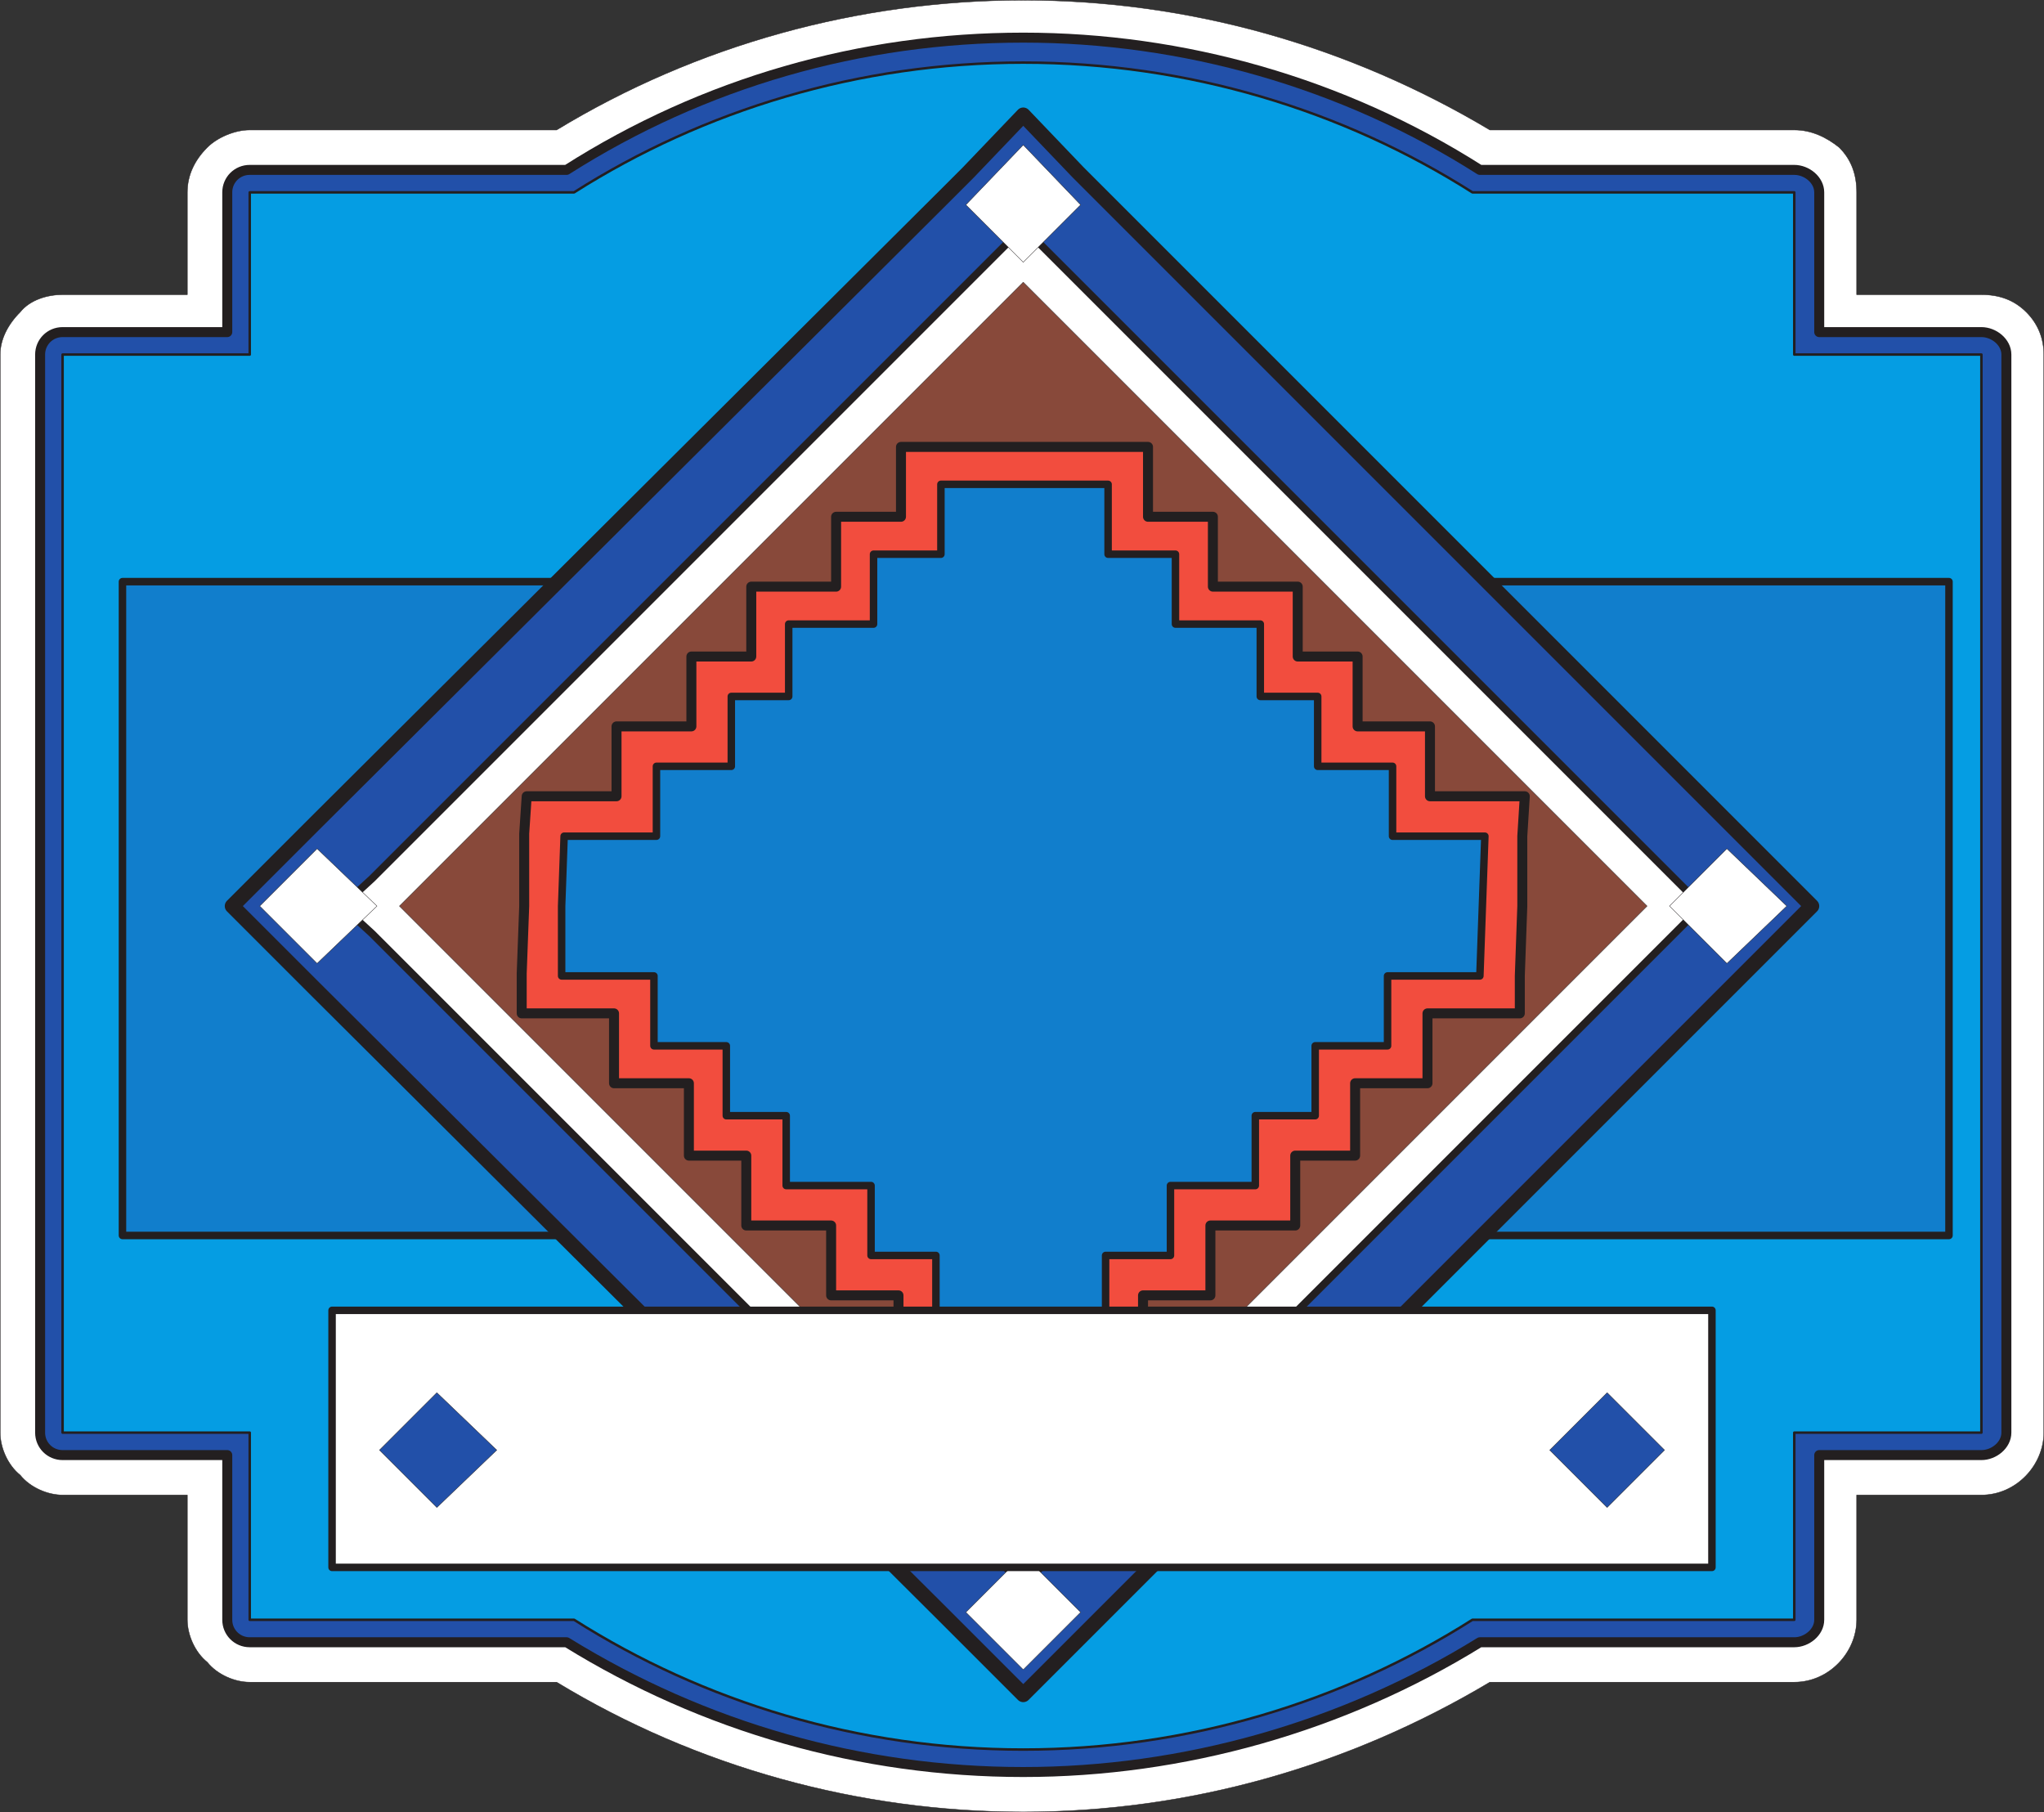
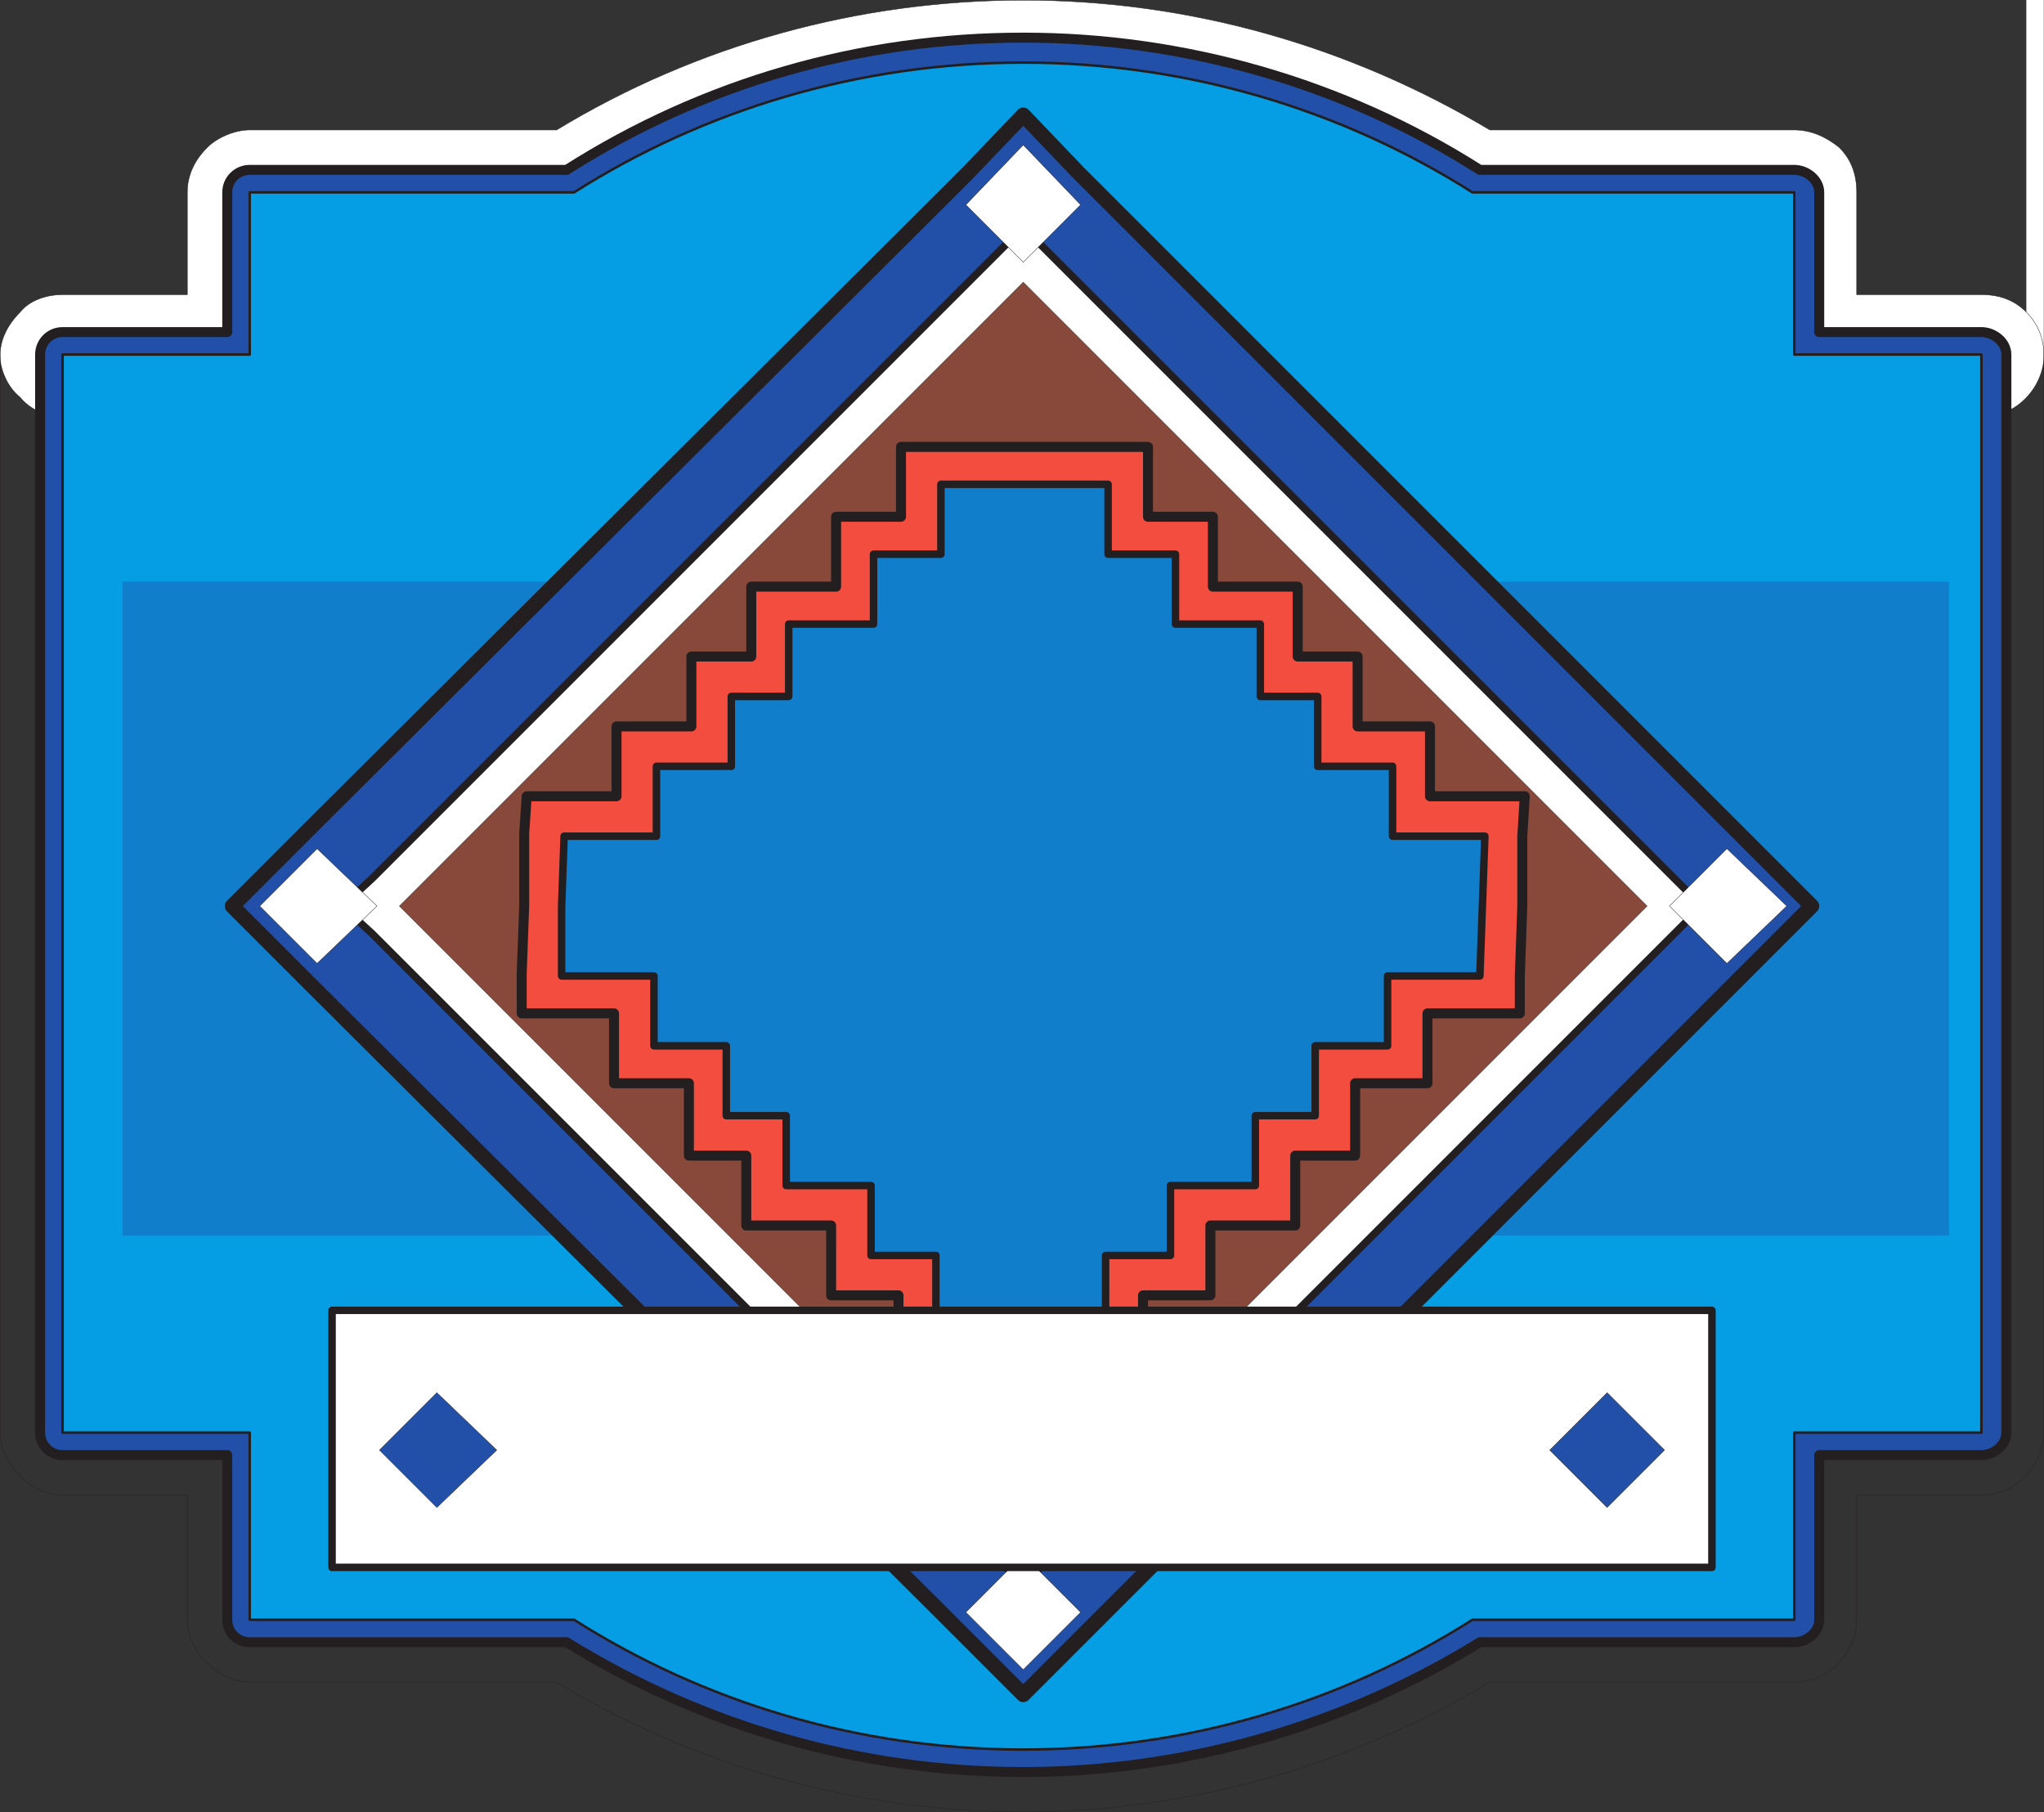
<svg xmlns="http://www.w3.org/2000/svg" width="614.37" height="544.62">
  <rect width="100%" height="100%" fill="#333333" stroke="none" />
-   <path fill="#fff" fill-rule="evenodd" d="M609.06 93.81c-3.75-3.75-8.25-5.25-13.5-5.25h-37.5V57.81c0-5.25-1.5-9.75-5.25-13.5-3.75-3-8.25-5.25-13.5-5.25h-91.5c-42.75-25.5-90.75-39-140.25-39s-98.25 13.5-140.25 39H75.06c-4.5 0-9.75 2.25-12.75 5.25-3.75 3.75-6 8.25-6 13.5v30.75h-37.5c-4.5 0-9.75 1.5-12.75 5.25-3.75 3.75-6 8.25-6 12.75v324c0 4.5 2.25 9.75 6 12.75 3 3.75 8.25 6 12.75 6h37.5v37.5c0 4.5 2.25 9.75 6 12.75 3 3.75 8.25 6 12.75 6h92.25c42 25.5 90.75 39 140.25 39s97.5-13.5 140.25-39h91.5c10.5 0 18.75-9 18.75-18.75v-37.5h37.5c10.5 0 18.75-9 18.75-18.75v-324c0-4.5-1.5-9-5.25-12.75" />
+   <path fill="#fff" fill-rule="evenodd" d="M609.06 93.81c-3.75-3.75-8.25-5.25-13.5-5.25h-37.5V57.81c0-5.25-1.5-9.75-5.25-13.5-3.75-3-8.25-5.25-13.5-5.25h-91.5c-42.75-25.5-90.75-39-140.25-39s-98.25 13.5-140.25 39H75.06c-4.5 0-9.75 2.25-12.75 5.25-3.75 3.75-6 8.25-6 13.5v30.75h-37.5c-4.5 0-9.75 1.5-12.75 5.25-3.75 3.75-6 8.25-6 12.75c0 4.5 2.25 9.75 6 12.75 3 3.75 8.25 6 12.75 6h37.5v37.5c0 4.5 2.25 9.75 6 12.75 3 3.75 8.25 6 12.75 6h92.25c42 25.5 90.75 39 140.25 39s97.5-13.5 140.25-39h91.5c10.5 0 18.75-9 18.75-18.75v-37.5h37.5c10.5 0 18.75-9 18.75-18.75v-324c0-4.5-1.5-9-5.25-12.75" />
  <path fill="none" stroke="#231f20" stroke-linecap="round" stroke-linejoin="round" stroke-miterlimit="10" stroke-width=".12" d="M609.06 93.81c-3.75-3.75-8.25-5.25-13.5-5.25h-37.5V57.81c0-5.25-1.5-9.75-5.25-13.5-3.75-3-8.25-5.25-13.5-5.25h-91.5c-42.75-25.5-90.75-39-140.25-39s-98.25 13.5-140.25 39H75.06c-4.5 0-9.75 2.25-12.75 5.25-3.75 3.75-6 8.25-6 13.5v30.75h-37.5c-4.5 0-9.75 1.5-12.75 5.25-3.75 3.75-6 8.25-6 12.75v324c0 4.5 2.25 9.75 6 12.75 3 3.75 8.25 6 12.75 6h37.5v37.5c0 4.5 2.25 9.75 6 12.75 3 3.75 8.25 6 12.75 6h92.25c42 25.5 90.75 39 140.25 39s97.5-13.5 140.25-39h91.5c10.5 0 18.75-9 18.75-18.75v-37.5h37.5c10.5 0 18.75-9 18.75-18.75v-324c0-4.5-1.5-9-5.25-12.75zm0 0" />
  <path fill="#2250a9" fill-rule="evenodd" d="M595.56 99.81h-48.75v-42c0-3.75-3.75-6.75-7.5-6.75h-94.5c-41.25-26.25-89.25-39.75-137.25-39.75-48.75 0-96 13.5-137.25 39.75H75.06c-3.75 0-6.75 3-6.75 6.75v42h-49.5c-3.75 0-6.75 3-6.75 6.75v324c0 3.75 3 6.75 6.75 6.75h49.5v49.5c0 3.75 3 6.75 6.75 6.75h95.25c41.25 25.5 88.5 39 137.25 39 48 0 96-13.5 137.25-39h94.5c3.75 0 7.5-3 7.5-6.75v-49.5h48.75c3.75 0 7.5-3 7.5-6.75v-324c0-3.75-3.75-6.75-7.5-6.75" />
  <path fill="none" stroke="#231f20" stroke-linecap="round" stroke-linejoin="round" stroke-miterlimit="10" stroke-width="3" d="M595.56 99.81h-48.75v-42c0-3.75-3.75-6.75-7.5-6.75h-94.5c-41.25-26.25-89.25-39.75-137.25-39.75-48.75 0-96 13.5-137.25 39.75H75.06c-3.75 0-6.75 3-6.75 6.75v42h-49.5c-3.75 0-6.75 3-6.75 6.75v324c0 3.75 3 6.75 6.75 6.75h49.5v49.5c0 3.75 3 6.75 6.75 6.75h95.25c41.25 25.5 88.5 39 137.25 39 48 0 96-13.5 137.25-39h94.5c3.75 0 7.5-3 7.5-6.75v-49.5h48.75c3.75 0 7.5-3 7.5-6.75v-324c0-3.75-3.75-6.75-7.5-6.75zm0 0" />
  <path fill="#059de3" fill-rule="evenodd" d="M595.56 106.56h-56.25V57.81h-96.75c-39-24.75-85.5-39-135-39s-96 14.25-135 39h-97.5v48.75H18.81v324h56.25v56.25h97.5c39 24.75 85.5 39 135 39s96-14.25 135-39h96.75v-56.25h56.25v-324" />
  <path fill="none" stroke="#231f20" stroke-linecap="round" stroke-linejoin="round" stroke-miterlimit="10" stroke-width=".75" d="M595.56 106.56h-56.25V57.81h-96.75c-39-24.75-85.5-39-135-39s-96 14.25-135 39h-97.5v48.75H18.81v324h56.25v56.25h97.5c39 24.75 85.5 39 135 39s96-14.25 135-39h96.75v-56.25h56.25zm0 0" />
  <path fill="#117ecc" fill-rule="evenodd" d="M585.81 371.31v-196.5h-549v196.5h549" />
-   <path fill="none" stroke="#231f20" stroke-linecap="round" stroke-linejoin="round" stroke-miterlimit="10" stroke-width="2.25" d="M585.81 371.31v-196.5h-549v196.5zm0 0" />
  <path fill="#2250a9" fill-rule="evenodd" d="m528.06 255.81-204-204-16.5-17.25-16.5 17.25-8.25 8.25-188.25 187.5-24.75 24.75 24.75 24.75 188.25 187.5 24.75 24.75 237-237-16.5-16.5" />
  <path fill="none" stroke="#231f20" stroke-linecap="round" stroke-linejoin="round" stroke-miterlimit="10" stroke-width="4.5" d="m528.06 255.81-204-204-16.5-17.25-16.5 17.25-8.25 8.25-188.25 187.5-24.75 24.75 24.75 24.75 188.25 187.5 24.75 24.75 237-237zm0 0" />
  <path fill="#fff" fill-rule="evenodd" d="m315.81 76.56 195.75 195.75-204 204-195.75-195.75-9-8.25 9-8.25L307.56 68.31l8.25 8.25" />
  <path fill="none" stroke="#231f20" stroke-linecap="round" stroke-linejoin="round" stroke-miterlimit="10" stroke-width="2.25" d="m315.81 76.56 195.75 195.75-204 204-195.75-195.75-9-8.25 9-8.25L307.56 68.31zm0 0" />
  <path fill="#88493a" fill-rule="evenodd" d="m307.56 84.81 187.5 187.5-187.5 187.5-187.5-187.5 187.5-187.5" />
  <path fill="none" stroke="#231f20" stroke-linecap="round" stroke-linejoin="round" stroke-miterlimit="10" stroke-width=".12" d="m307.56 84.81 187.5 187.5-187.5 187.5-187.5-187.5zm0 0" />
  <path fill="#f24d3e" fill-rule="evenodd" d="M446.31 239.31h-16.5v-21h-21.75v-21h-18v-21h-25.5v-21h-19.5v-21h-74.25v21h-19.5v21h-25.5v21h-18v21h-22.5v21h-27l-.75 11.25v21.75l-.75 20.25v12h27.75v21h22.5v21.75h17.25v21h25.5v21h20.25v21h73.5v-21h20.25v-21h25.5v-21h18v-21.75h21.75v-21h27.75v-11.25l.75-21v-21l.75-12h-12" />
  <path fill="none" stroke="#231f20" stroke-linecap="round" stroke-linejoin="round" stroke-miterlimit="10" stroke-width="3" d="M446.31 239.31h-16.5v-21h-21.75v-21h-18v-21h-25.5v-21h-19.5v-21h-74.25v21h-19.5v21h-25.5v21h-18v21h-22.5v21h-27l-.75 11.25v21.75l-.75 20.25v12h27.75v21h22.5v21.75h17.25v21h25.5v21h20.25v21h73.5v-21h20.25v-21h25.5v-21h18v-21.75h21.75v-21h27.75v-11.25l.75-21v-21l.75-12zm0 0" />
  <path fill="#117ecc" fill-rule="evenodd" d="m445.56 272.31-.75 21h-27.75v21h-21.75v21h-18v21h-25.5v21h-19.5v21h-51v-21h-19.5v-21h-25.5v-21h-18v-21h-21.75v-21h-27.75v-21l.75-21h27.75v-21h22.5v-21h17.25v-21.75h25.5v-21h20.25v-21h50.25v21h20.25v21h25.5v21.75h17.25v21h22.5v21h27.75l-.75 21" />
  <path fill="none" stroke="#231f20" stroke-linecap="round" stroke-linejoin="round" stroke-miterlimit="10" stroke-width="2.25" d="m445.56 272.31-.75 21h-27.75v21h-21.75v21h-18v21h-25.5v21h-19.5v21h-51v-21h-19.5v-21h-25.5v-21h-18v-21h-21.75v-21h-27.75v-21l.75-21h27.75v-21h22.5v-21h17.25v-21.75h25.5v-21h20.25v-21h50.25v21h20.25v21h25.5v21.75h17.25v21h22.5v21h27.75zm0 0" />
  <path fill="#fff" fill-rule="evenodd" d="m307.56 43.56 17.25 18-17.25 17.25-17.25-17.25 17.25-18" />
  <path fill="none" stroke="#231f20" stroke-linecap="round" stroke-linejoin="round" stroke-miterlimit="10" stroke-width=".12" d="m307.56 43.56 17.25 18-17.25 17.25-17.25-17.25zm0 0" />
  <path fill="#fff" fill-rule="evenodd" d="m307.56 467.31 17.25 17.25-17.25 17.25-17.25-17.25 17.25-17.25" />
  <path fill="none" stroke="#231f20" stroke-linecap="round" stroke-linejoin="round" stroke-miterlimit="10" stroke-width=".12" d="m307.56 467.31 17.25 17.25-17.25 17.25-17.25-17.25zm0 0" />
  <path fill="#fff" fill-rule="evenodd" d="m519.06 255.06 18 17.25-18 17.25-17.25-17.25 17.25-17.25" />
  <path fill="none" stroke="#231f20" stroke-linecap="round" stroke-linejoin="round" stroke-miterlimit="10" stroke-width=".12" d="m519.06 255.06 18 17.25-18 17.25-17.25-17.25zm0 0" />
  <path fill="#fff" fill-rule="evenodd" d="m95.31 255.06 18 17.25-18 17.25-17.25-17.25 17.25-17.25" />
  <path fill="none" stroke="#231f20" stroke-linecap="round" stroke-linejoin="round" stroke-miterlimit="10" stroke-width=".12" d="m95.31 255.06 18 17.25-18 17.25-17.25-17.25zm0 0" />
  <path fill="#fff" fill-rule="evenodd" d="M514.56 471.06v-77.25H99.81v77.25h414.75" />
  <path fill="none" stroke="#231f20" stroke-linecap="round" stroke-linejoin="round" stroke-miterlimit="10" stroke-width="2.25" d="M514.56 471.06v-77.25H99.81v77.25zm0 0" />
  <path fill="#2250a9" fill-rule="evenodd" d="m131.31 418.56 18 17.25-18 17.25-17.25-17.25 17.25-17.25" />
  <path fill="none" stroke="#231f20" stroke-linecap="round" stroke-linejoin="round" stroke-miterlimit="10" stroke-width=".12" d="m131.31 418.56 18 17.25-18 17.25-17.25-17.25zm0 0" />
  <path fill="#2250a9" fill-rule="evenodd" d="m483.06 418.56 17.25 17.25-17.25 17.25-17.25-17.25 17.25-17.25" />
  <path fill="none" stroke="#231f20" stroke-linecap="round" stroke-linejoin="round" stroke-miterlimit="10" stroke-width=".12" d="m483.06 418.56 17.25 17.25-17.25 17.25-17.25-17.25zm0 0" />
</svg>